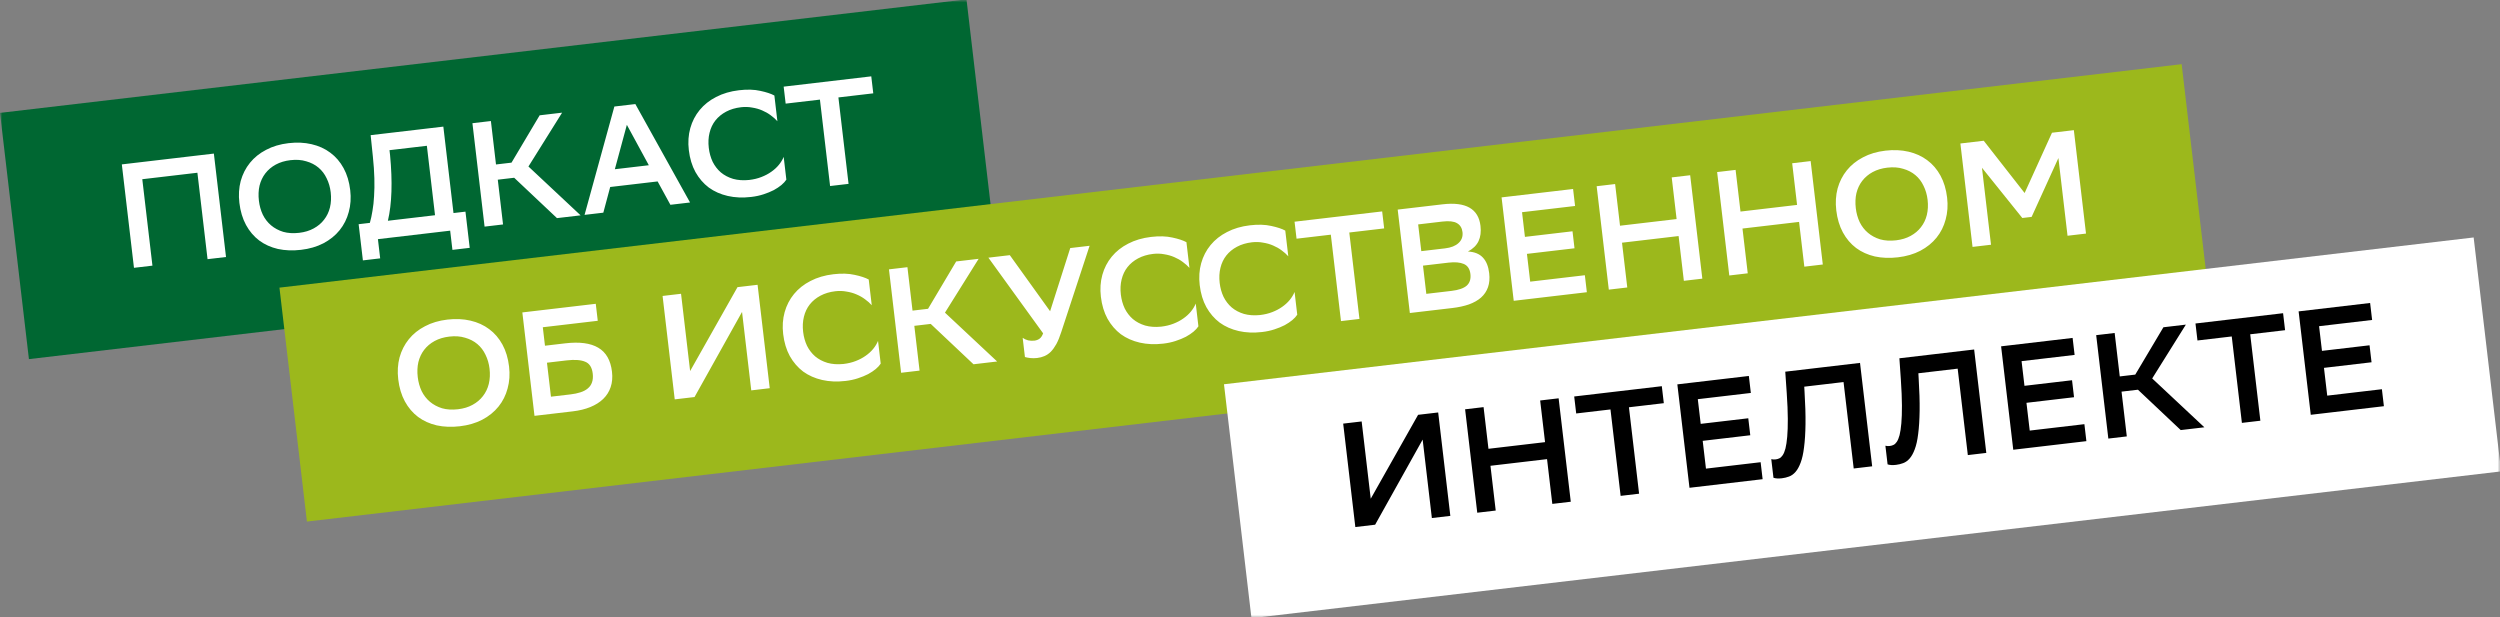
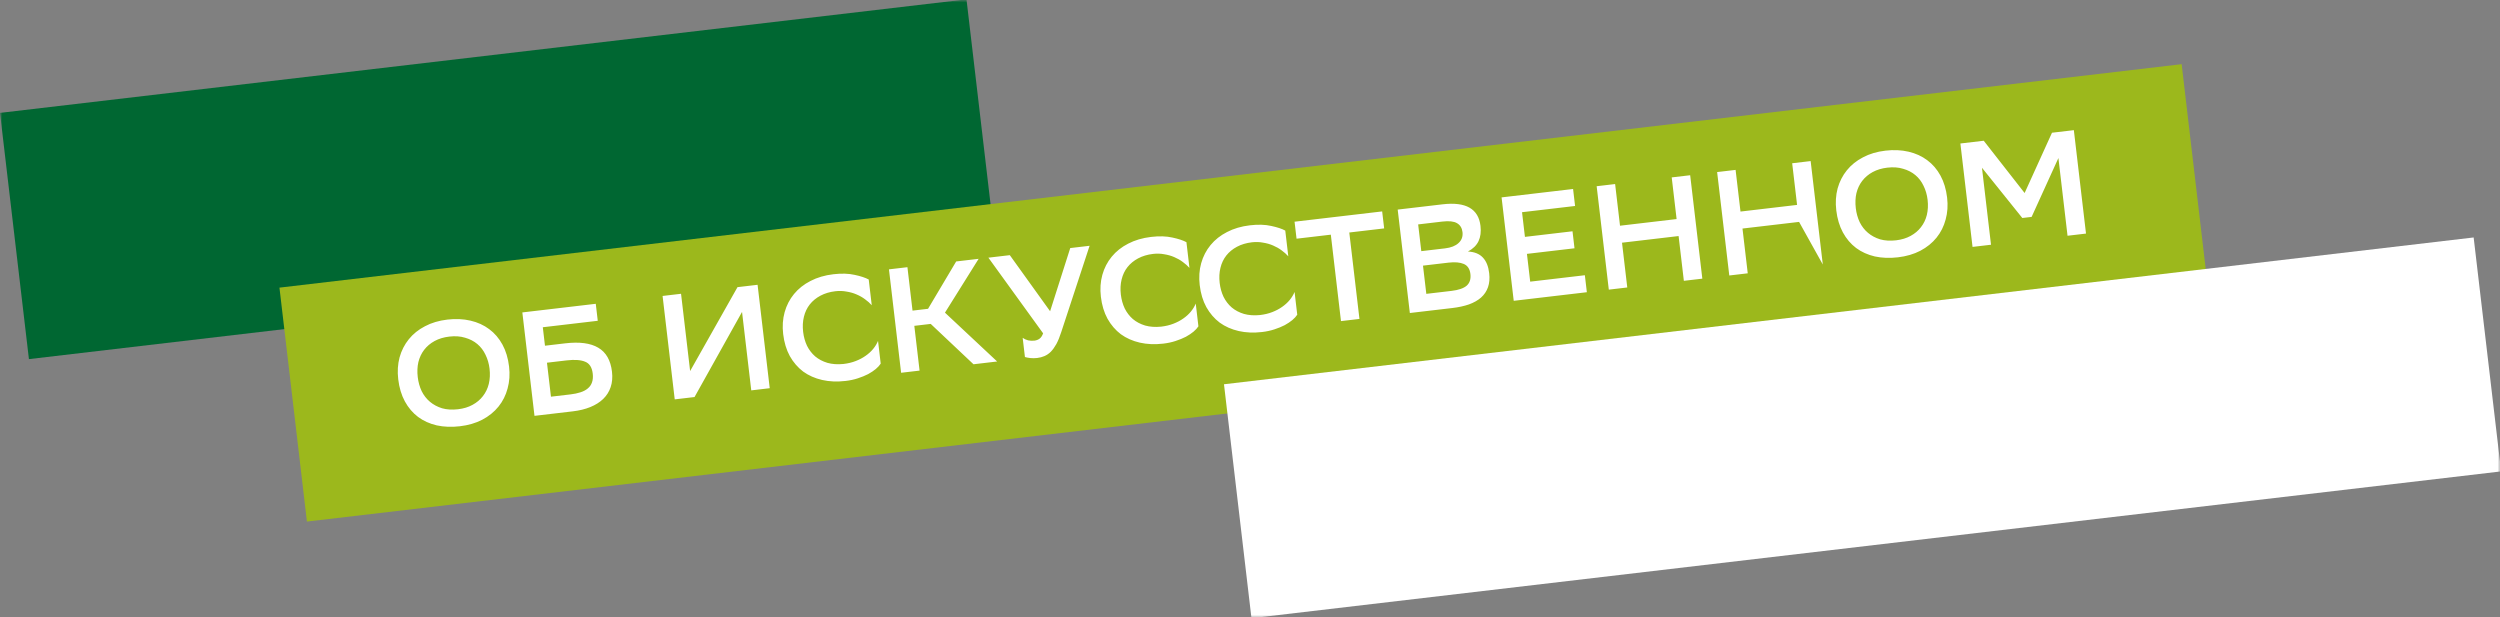
<svg xmlns="http://www.w3.org/2000/svg" width="494" height="122" viewBox="0 0 494 122" fill="none">
  <rect x="0" y="0" width="494" height="122" fill="#808080" stroke="none" />
  <mask id="mask0_413_243" style="mask-type:alpha" maskUnits="userSpaceOnUse" x="0" y="0" width="494" height="122">
    <rect width="494" height="122" fill="#D9D9D9" />
  </mask>
  <g mask="url(#mask0_413_243)">
    <rect width="192.291" height="48.991" transform="translate(0 22.305) rotate(-6.7)" fill="#006732" />
-     <path d="M39.006 34.133L28.116 35.412L30.122 52.491L26.473 52.92L24.073 32.484L42.26 30.347L44.661 50.783L41.012 51.212L39.006 34.133ZM47.302 40.084C47.121 38.547 47.209 37.106 47.564 35.762C47.938 34.416 48.547 33.219 49.391 32.173C50.235 31.127 51.299 30.272 52.583 29.608C53.864 28.925 55.341 28.485 57.015 28.288C58.65 28.096 60.167 28.165 61.567 28.493C62.987 28.82 64.227 29.384 65.288 30.187C66.347 30.97 67.216 31.983 67.895 33.225C68.573 34.468 69.01 35.916 69.204 37.57C69.385 39.108 69.288 40.55 68.913 41.896C68.558 43.24 67.959 44.435 67.115 45.481C66.271 46.528 65.199 47.394 63.898 48.079C62.614 48.743 61.145 49.172 59.491 49.366C57.856 49.558 56.33 49.501 54.913 49.194C53.513 48.865 52.283 48.309 51.225 47.526C50.163 46.723 49.294 45.701 48.615 44.458C47.934 43.197 47.496 41.739 47.302 40.084ZM51.159 39.661C51.276 40.653 51.531 41.57 51.926 42.412C52.34 43.251 52.887 43.956 53.566 44.528C54.245 45.099 55.045 45.528 55.966 45.814C56.905 46.079 57.958 46.143 59.126 46.006C60.216 45.877 61.169 45.588 61.984 45.137C62.818 44.684 63.501 44.111 64.031 43.417C64.581 42.721 64.969 41.916 65.197 41.001C65.423 40.067 65.473 39.064 65.347 37.994C65.231 37.001 64.965 36.085 64.551 35.246C64.156 34.405 63.619 33.698 62.941 33.127C62.262 32.555 61.453 32.137 60.514 31.873C59.593 31.586 58.548 31.512 57.38 31.649C56.29 31.777 55.328 32.068 54.493 32.521C53.659 32.974 52.968 33.558 52.42 34.274C51.89 34.968 51.511 35.772 51.283 36.686C51.075 37.599 51.033 38.59 51.159 39.661ZM73.086 44.04C73.296 43.305 73.468 42.505 73.603 41.641C73.758 40.775 73.862 39.815 73.916 38.763C73.988 37.689 74.007 36.513 73.975 35.234C73.941 33.936 73.843 32.507 73.679 30.948L73.24 26.708L87.604 25.02L89.61 42.099L91.975 41.821L92.815 48.974L89.399 49.375L88.953 45.58L74.677 47.257L75.123 51.052L71.708 51.453L70.867 44.301L73.086 44.04ZM77.076 30.637C77.581 35.945 77.438 40.273 76.648 43.622L85.961 42.528L84.349 28.806L76.963 29.674L77.076 30.637ZM99.401 44.352L95.752 44.781L93.352 24.345L97.001 23.916L98.009 32.499L101.074 32.139L106.635 22.785L111.072 22.263L104.42 32.901L114.728 42.552L110.057 43.1L101.603 35.126L98.362 35.506L99.401 44.352ZM136.354 40.011L132.471 40.467L129.946 35.851L120.574 36.952L119.217 42.024L115.509 42.46L121.399 21.05L125.545 20.563L136.354 40.011ZM128.208 32.651L123.867 24.667L121.494 33.44L128.208 32.651ZM155.384 35.496C155.167 35.838 154.844 36.191 154.413 36.558C154 36.902 153.497 37.237 152.904 37.564C152.308 37.87 151.631 38.147 150.87 38.395C150.13 38.639 149.321 38.813 148.445 38.916C146.772 39.113 145.225 39.048 143.805 38.721C142.386 38.395 141.137 37.841 140.059 37.06C138.997 36.257 138.118 35.236 137.42 33.996C136.741 32.754 136.304 31.305 136.11 29.651C135.929 28.114 136.026 26.672 136.401 25.325C136.776 23.979 137.395 22.782 138.258 21.733C139.121 20.685 140.205 19.827 141.508 19.161C142.828 18.474 144.334 18.03 146.028 17.831C147.643 17.641 149.049 17.683 150.245 17.957C151.439 18.212 152.363 18.517 153.017 18.875L153.613 23.954C153.249 23.543 152.809 23.151 152.291 22.778C151.793 22.402 151.233 22.083 150.61 21.821C150.007 21.557 149.344 21.368 148.62 21.256C147.914 21.122 147.181 21.099 146.422 21.189C145.313 21.319 144.331 21.612 143.477 22.067C142.623 22.523 141.921 23.099 141.371 23.794C140.821 24.49 140.434 25.305 140.208 26.24C139.98 27.154 139.929 28.147 140.055 29.217C140.171 30.21 140.427 31.127 140.822 31.969C141.234 32.788 141.77 33.485 142.429 34.059C143.108 34.63 143.918 35.058 144.859 35.342C145.797 35.607 146.852 35.68 148.022 35.562C148.917 35.457 149.723 35.264 150.44 34.982C151.176 34.699 151.826 34.356 152.391 33.954C152.975 33.55 153.474 33.097 153.888 32.594C154.303 32.092 154.625 31.56 154.856 31.001L155.384 35.496ZM172.558 18.444L165.668 19.253L167.675 36.332L164.025 36.76L162.019 19.682L155.246 20.477L154.852 17.12L172.164 15.086L172.558 18.444Z" fill="white" />
    <rect width="378.459" height="46.542" transform="translate(55.219 56.836) rotate(-6.7)" fill="#9CB81C" />
-     <path d="M78.69 74.946C78.509 73.408 78.597 71.968 78.952 70.624C79.326 69.277 79.936 68.081 80.779 67.035C81.623 65.989 82.687 65.133 83.971 64.47C85.252 63.786 86.729 63.346 88.403 63.15C90.038 62.958 91.555 63.026 92.956 63.355C94.375 63.681 95.615 64.246 96.677 65.049C97.735 65.832 98.604 66.845 99.283 68.087C99.962 69.329 100.398 70.778 100.592 72.432C100.773 73.97 100.676 75.412 100.301 76.758C99.946 78.102 99.347 79.297 98.503 80.343C97.659 81.389 96.587 82.255 95.286 82.941C94.002 83.605 92.534 84.034 90.879 84.228C89.244 84.42 87.718 84.363 86.301 84.055C84.901 83.727 83.671 83.171 82.613 82.387C81.552 81.585 80.682 80.562 80.003 79.32C79.322 78.058 78.884 76.6 78.69 74.946ZM82.547 74.522C82.664 75.515 82.919 76.432 83.314 77.273C83.728 78.113 84.275 78.818 84.954 79.389C85.633 79.961 86.433 80.39 87.354 80.676C88.293 80.941 89.346 81.004 90.514 80.867C91.604 80.739 92.556 80.45 93.372 79.999C94.206 79.546 94.889 78.972 95.419 78.278C95.969 77.582 96.357 76.777 96.585 75.862C96.811 74.928 96.861 73.926 96.735 72.856C96.619 71.863 96.353 70.947 95.939 70.108C95.544 69.266 95.007 68.56 94.329 67.988C93.65 67.417 92.841 66.999 91.902 66.734C90.981 66.448 89.936 66.373 88.768 66.511C87.678 66.639 86.716 66.929 85.881 67.382C85.047 67.836 84.356 68.42 83.808 69.135C83.278 69.829 82.899 70.633 82.671 71.548C82.463 72.46 82.421 73.452 82.547 74.522ZM103.215 61.735L117.724 60.031L118.118 63.388L107.258 64.664L107.687 68.313L111.687 67.843C114.509 67.512 116.683 67.799 118.21 68.705C119.757 69.608 120.663 71.189 120.928 73.447C121.061 74.576 120.973 75.592 120.665 76.496C120.374 77.379 119.883 78.157 119.193 78.83C118.519 79.481 117.674 80.015 116.658 80.43C115.641 80.846 114.481 81.13 113.177 81.283L105.615 82.171L103.215 61.735ZM108.081 71.671L108.87 78.385L112.753 77.929C113.473 77.844 114.118 77.71 114.688 77.524C115.278 77.337 115.761 77.082 116.138 76.762C116.534 76.439 116.813 76.041 116.974 75.569C117.153 75.074 117.202 74.486 117.122 73.805C116.978 72.579 116.472 71.8 115.605 71.468C114.754 71.114 113.541 71.029 111.964 71.214L108.081 71.671ZM136.369 73.32L145.728 56.741L149.698 56.275L152.099 76.71L148.449 77.139L146.628 61.637L137.239 78.456L133.327 78.916L130.926 58.48L134.575 58.051L136.369 73.32ZM174.028 71.855C173.811 72.197 173.488 72.55 173.057 72.916C172.644 73.261 172.141 73.596 171.548 73.922C170.952 74.229 170.275 74.506 169.514 74.753C168.774 74.998 167.965 75.172 167.09 75.275C165.416 75.472 163.869 75.407 162.45 75.08C161.03 74.754 159.781 74.2 158.703 73.419C157.642 72.616 156.762 71.595 156.064 70.355C155.385 69.113 154.949 67.664 154.754 66.01C154.574 64.472 154.671 63.031 155.045 61.684C155.42 60.338 156.039 59.141 156.902 58.092C157.766 57.044 158.849 56.186 160.152 55.52C161.472 54.832 162.978 54.389 164.672 54.19C166.287 54 167.693 54.042 168.889 54.316C170.083 54.57 171.007 54.876 171.661 55.233L172.258 60.313C171.894 59.902 171.453 59.51 170.935 59.137C170.438 58.761 169.877 58.442 169.254 58.18C168.651 57.915 167.988 57.727 167.264 57.615C166.558 57.481 165.825 57.458 165.066 57.547C163.957 57.678 162.975 57.971 162.121 58.426C161.267 58.882 160.565 59.457 160.015 60.153C159.466 60.849 159.078 61.664 158.852 62.598C158.624 63.513 158.573 64.506 158.699 65.576C158.815 66.569 159.071 67.486 159.466 68.327C159.878 69.147 160.414 69.844 161.073 70.418C161.752 70.989 162.562 71.417 163.503 71.701C164.442 71.965 165.496 72.039 166.666 71.921C167.561 71.816 168.367 71.623 169.084 71.341C169.82 71.057 170.47 70.715 171.035 70.313C171.619 69.909 172.118 69.455 172.533 68.953C172.947 68.45 173.27 67.919 173.5 67.359L174.028 71.855ZM181.708 73.232L178.059 73.661L175.658 53.225L179.307 52.796L180.316 61.379L183.381 61.019L188.941 51.664L193.379 51.143L186.726 61.78L197.035 71.431L192.364 71.98L183.91 64.005L180.669 64.386L181.708 73.232ZM204.395 67.311C204.784 67.265 205.124 67.137 205.415 66.925C205.706 66.713 205.941 66.36 206.119 65.865L195.306 50.917L199.54 50.419L207.501 61.501L211.48 49.017L215.304 48.567L209.702 65.622C209.398 66.566 209.076 67.353 208.736 67.985C208.394 68.597 208.029 69.104 207.642 69.505C207.253 69.886 206.832 70.172 206.381 70.363C205.95 70.552 205.471 70.677 204.946 70.739C204.479 70.794 204.025 70.798 203.586 70.751C203.165 70.701 202.812 70.634 202.526 70.55L202.08 66.754C202.382 66.975 202.737 67.141 203.145 67.251C203.55 67.341 203.967 67.362 204.395 67.311ZM236.807 64.48C236.59 64.821 236.267 65.175 235.836 65.541C235.423 65.886 234.92 66.221 234.327 66.547C233.731 66.854 233.053 67.131 232.293 67.378C231.552 67.623 230.744 67.797 229.868 67.9C228.194 68.097 226.648 68.031 225.228 67.705C223.809 67.379 222.56 66.825 221.481 66.044C220.42 65.241 219.541 64.22 218.843 62.98C218.164 61.737 217.727 60.289 217.533 58.635C217.352 57.097 217.449 55.655 217.824 54.309C218.199 52.963 218.817 51.765 219.681 50.717C220.544 49.668 221.627 48.811 222.93 48.145C224.251 47.457 225.757 47.014 227.45 46.815C229.066 46.625 230.472 46.667 231.668 46.941C232.862 47.195 233.786 47.501 234.44 47.858L235.036 52.938C234.672 52.527 234.232 52.135 233.714 51.762C233.216 51.386 232.656 51.067 232.033 50.805C231.43 50.54 230.766 50.352 230.043 50.239C229.337 50.105 228.604 50.083 227.845 50.172C226.735 50.303 225.754 50.595 224.9 51.051C224.045 51.506 223.344 52.082 222.794 52.778C222.244 53.474 221.857 54.289 221.631 55.223C221.403 56.138 221.352 57.131 221.478 58.201C221.594 59.194 221.85 60.111 222.245 60.952C222.657 61.772 223.192 62.469 223.852 63.042C224.531 63.614 225.34 64.041 226.282 64.326C227.22 64.59 228.275 64.664 229.445 64.546C230.34 64.441 231.146 64.247 231.863 63.966C232.599 63.682 233.249 63.339 233.814 62.938C234.398 62.534 234.897 62.08 235.311 61.578C235.726 61.075 236.048 60.544 236.278 59.984L236.807 64.48ZM256.336 62.186C256.119 62.527 255.796 62.881 255.365 63.247C254.952 63.592 254.449 63.927 253.856 64.253C253.26 64.56 252.583 64.837 251.822 65.084C251.082 65.329 250.273 65.503 249.398 65.606C247.724 65.802 246.177 65.737 244.758 65.411C243.338 65.084 242.089 64.531 241.011 63.749C239.95 62.947 239.07 61.925 238.372 60.685C237.693 59.443 237.257 57.995 237.062 56.341C236.882 54.803 236.979 53.361 237.353 52.015C237.728 50.669 238.347 49.471 239.21 48.423C240.074 47.374 241.157 46.517 242.46 45.851C243.78 45.163 245.286 44.719 246.98 44.521C248.595 44.331 250.001 44.373 251.197 44.647C252.391 44.901 253.315 45.207 253.969 45.564L254.566 50.644C254.202 50.233 253.761 49.841 253.243 49.467C252.746 49.092 252.185 48.773 251.562 48.511C250.959 48.246 250.296 48.058 249.572 47.945C248.866 47.811 248.133 47.789 247.374 47.878C246.265 48.008 245.283 48.301 244.429 48.757C243.575 49.212 242.873 49.788 242.323 50.484C241.774 51.18 241.386 51.995 241.16 52.929C240.932 53.844 240.881 54.836 241.007 55.907C241.123 56.899 241.379 57.816 241.774 58.658C242.186 59.478 242.722 60.175 243.381 60.748C244.06 61.319 244.87 61.747 245.811 62.031C246.749 62.296 247.804 62.369 248.974 62.252C249.869 62.147 250.675 61.953 251.392 61.672C252.128 61.388 252.778 61.045 253.343 60.643C253.927 60.239 254.426 59.786 254.841 59.283C255.255 58.781 255.577 58.25 255.808 57.69L256.336 62.186ZM273.51 45.133L266.62 45.943L268.627 63.021L264.978 63.45L262.971 46.371L256.198 47.167L255.804 43.809L273.116 41.776L273.51 45.133ZM278.585 61.851L276.184 41.415L285.059 40.373C289.652 39.833 292.148 41.257 292.546 44.643C292.683 45.811 292.554 46.812 292.159 47.648C291.764 48.484 291.064 49.168 290.062 49.7C291.352 49.766 292.336 50.163 293.013 50.892C293.689 51.602 294.105 52.629 294.263 53.971C294.386 55.023 294.308 55.949 294.027 56.752C293.747 57.554 293.285 58.24 292.641 58.809C292.015 59.356 291.219 59.805 290.254 60.155C289.306 60.483 288.209 60.721 286.963 60.867L278.585 61.851ZM286.803 57.482C288.204 57.318 289.209 56.972 289.818 56.447C290.425 55.902 290.67 55.133 290.554 54.141C290.437 53.148 290.004 52.489 289.256 52.162C288.507 51.836 287.49 51.748 286.206 51.899L281.184 52.489L281.84 58.065L286.803 57.482ZM285.549 49.076C286.716 48.939 287.603 48.588 288.207 48.024C288.831 47.457 289.092 46.736 288.989 45.86C288.893 45.043 288.528 44.454 287.894 44.094C287.279 43.733 286.319 43.628 285.015 43.781L280.228 44.344L280.848 49.628L285.549 49.076ZM311.122 49.061L301.722 50.165L302.367 55.654L313.168 54.385L313.563 57.742L299.112 59.44L296.711 39.004L310.841 37.344L311.235 40.701L300.755 41.932L301.327 46.808L310.728 45.703L311.122 49.061ZM331.691 46.644L320.51 47.958L321.549 56.804L317.9 57.233L315.499 36.797L319.148 36.368L320.115 44.601L331.297 43.287L330.33 35.054L333.979 34.626L336.38 55.062L332.73 55.49L331.691 46.644ZM355.497 43.848L344.316 45.161L345.355 54.007L341.706 54.436L339.305 34L342.954 33.571L343.921 41.804L355.103 40.49L354.135 32.258L357.785 31.829L360.185 52.265L356.536 52.694L355.497 43.848ZM362.848 41.564C362.667 40.026 362.754 38.585 363.109 37.241C363.484 35.895 364.093 34.699 364.937 33.653C365.781 32.606 366.845 31.751 368.128 31.087C369.41 30.404 370.887 29.964 372.561 29.768C374.196 29.576 375.713 29.644 377.113 29.973C378.533 30.299 379.773 30.864 380.834 31.666C381.893 32.45 382.762 33.462 383.441 34.705C384.119 35.947 384.556 37.395 384.75 39.05C384.931 40.587 384.834 42.029 384.459 43.375C384.104 44.719 383.505 45.915 382.661 46.961C381.817 48.007 380.744 48.873 379.444 49.559C378.16 50.222 376.691 50.651 375.037 50.846C373.402 51.038 371.876 50.98 370.459 50.673C369.059 50.344 367.829 49.788 366.77 49.005C365.709 48.202 364.839 47.18 364.161 45.938C363.48 44.676 363.042 43.218 362.848 41.564ZM366.705 41.14C366.821 42.133 367.077 43.05 367.472 43.891C367.886 44.73 368.433 45.436 369.112 46.007C369.79 46.579 370.591 47.007 371.512 47.294C372.451 47.558 373.504 47.622 374.672 47.485C375.762 47.357 376.714 47.067 377.53 46.617C378.364 46.163 379.047 45.59 379.577 44.896C380.126 44.2 380.515 43.395 380.743 42.48C380.969 41.546 381.019 40.544 380.893 39.473C380.777 38.481 380.511 37.565 380.097 36.725C379.702 35.884 379.165 35.178 378.486 34.606C377.808 34.035 376.999 33.617 376.06 33.352C375.139 33.066 374.094 32.991 372.926 33.128C371.836 33.256 370.874 33.547 370.039 34C369.205 34.453 368.514 35.038 367.966 35.753C367.436 36.447 367.057 37.251 366.829 38.166C366.62 39.078 366.579 40.07 366.705 41.14ZM406.741 31.228L401.448 42.859L399.609 43.075L391.636 33.15L393.422 48.36L389.773 48.789L387.372 28.353L391.985 27.811L400.065 38.139L405.473 26.227L409.793 25.719L412.194 46.155L408.545 46.584L406.741 31.228Z" fill="white" />
+     <path d="M78.69 74.946C78.509 73.408 78.597 71.968 78.952 70.624C79.326 69.277 79.936 68.081 80.779 67.035C81.623 65.989 82.687 65.133 83.971 64.47C85.252 63.786 86.729 63.346 88.403 63.15C90.038 62.958 91.555 63.026 92.956 63.355C94.375 63.681 95.615 64.246 96.677 65.049C97.735 65.832 98.604 66.845 99.283 68.087C99.962 69.329 100.398 70.778 100.592 72.432C100.773 73.97 100.676 75.412 100.301 76.758C99.946 78.102 99.347 79.297 98.503 80.343C97.659 81.389 96.587 82.255 95.286 82.941C94.002 83.605 92.534 84.034 90.879 84.228C89.244 84.42 87.718 84.363 86.301 84.055C84.901 83.727 83.671 83.171 82.613 82.387C81.552 81.585 80.682 80.562 80.003 79.32C79.322 78.058 78.884 76.6 78.69 74.946ZM82.547 74.522C82.664 75.515 82.919 76.432 83.314 77.273C83.728 78.113 84.275 78.818 84.954 79.389C85.633 79.961 86.433 80.39 87.354 80.676C88.293 80.941 89.346 81.004 90.514 80.867C91.604 80.739 92.556 80.45 93.372 79.999C94.206 79.546 94.889 78.972 95.419 78.278C95.969 77.582 96.357 76.777 96.585 75.862C96.811 74.928 96.861 73.926 96.735 72.856C96.619 71.863 96.353 70.947 95.939 70.108C95.544 69.266 95.007 68.56 94.329 67.988C93.65 67.417 92.841 66.999 91.902 66.734C90.981 66.448 89.936 66.373 88.768 66.511C87.678 66.639 86.716 66.929 85.881 67.382C85.047 67.836 84.356 68.42 83.808 69.135C83.278 69.829 82.899 70.633 82.671 71.548C82.463 72.46 82.421 73.452 82.547 74.522ZM103.215 61.735L117.724 60.031L118.118 63.388L107.258 64.664L107.687 68.313L111.687 67.843C114.509 67.512 116.683 67.799 118.21 68.705C119.757 69.608 120.663 71.189 120.928 73.447C121.061 74.576 120.973 75.592 120.665 76.496C120.374 77.379 119.883 78.157 119.193 78.83C118.519 79.481 117.674 80.015 116.658 80.43C115.641 80.846 114.481 81.13 113.177 81.283L105.615 82.171L103.215 61.735ZM108.081 71.671L108.87 78.385L112.753 77.929C113.473 77.844 114.118 77.71 114.688 77.524C115.278 77.337 115.761 77.082 116.138 76.762C116.534 76.439 116.813 76.041 116.974 75.569C117.153 75.074 117.202 74.486 117.122 73.805C116.978 72.579 116.472 71.8 115.605 71.468C114.754 71.114 113.541 71.029 111.964 71.214L108.081 71.671ZM136.369 73.32L145.728 56.741L149.698 56.275L152.099 76.71L148.449 77.139L146.628 61.637L137.239 78.456L133.327 78.916L130.926 58.48L134.575 58.051L136.369 73.32ZM174.028 71.855C173.811 72.197 173.488 72.55 173.057 72.916C172.644 73.261 172.141 73.596 171.548 73.922C170.952 74.229 170.275 74.506 169.514 74.753C168.774 74.998 167.965 75.172 167.09 75.275C165.416 75.472 163.869 75.407 162.45 75.08C161.03 74.754 159.781 74.2 158.703 73.419C157.642 72.616 156.762 71.595 156.064 70.355C155.385 69.113 154.949 67.664 154.754 66.01C154.574 64.472 154.671 63.031 155.045 61.684C155.42 60.338 156.039 59.141 156.902 58.092C157.766 57.044 158.849 56.186 160.152 55.52C161.472 54.832 162.978 54.389 164.672 54.19C166.287 54 167.693 54.042 168.889 54.316C170.083 54.57 171.007 54.876 171.661 55.233L172.258 60.313C171.894 59.902 171.453 59.51 170.935 59.137C170.438 58.761 169.877 58.442 169.254 58.18C168.651 57.915 167.988 57.727 167.264 57.615C166.558 57.481 165.825 57.458 165.066 57.547C163.957 57.678 162.975 57.971 162.121 58.426C161.267 58.882 160.565 59.457 160.015 60.153C159.466 60.849 159.078 61.664 158.852 62.598C158.624 63.513 158.573 64.506 158.699 65.576C158.815 66.569 159.071 67.486 159.466 68.327C159.878 69.147 160.414 69.844 161.073 70.418C161.752 70.989 162.562 71.417 163.503 71.701C164.442 71.965 165.496 72.039 166.666 71.921C167.561 71.816 168.367 71.623 169.084 71.341C169.82 71.057 170.47 70.715 171.035 70.313C171.619 69.909 172.118 69.455 172.533 68.953C172.947 68.45 173.27 67.919 173.5 67.359L174.028 71.855ZM181.708 73.232L178.059 73.661L175.658 53.225L179.307 52.796L180.316 61.379L183.381 61.019L188.941 51.664L193.379 51.143L186.726 61.78L197.035 71.431L192.364 71.98L183.91 64.005L180.669 64.386L181.708 73.232ZM204.395 67.311C204.784 67.265 205.124 67.137 205.415 66.925C205.706 66.713 205.941 66.36 206.119 65.865L195.306 50.917L199.54 50.419L207.501 61.501L211.48 49.017L215.304 48.567L209.702 65.622C209.398 66.566 209.076 67.353 208.736 67.985C208.394 68.597 208.029 69.104 207.642 69.505C207.253 69.886 206.832 70.172 206.381 70.363C205.95 70.552 205.471 70.677 204.946 70.739C204.479 70.794 204.025 70.798 203.586 70.751C203.165 70.701 202.812 70.634 202.526 70.55L202.08 66.754C202.382 66.975 202.737 67.141 203.145 67.251C203.55 67.341 203.967 67.362 204.395 67.311ZM236.807 64.48C236.59 64.821 236.267 65.175 235.836 65.541C235.423 65.886 234.92 66.221 234.327 66.547C233.731 66.854 233.053 67.131 232.293 67.378C231.552 67.623 230.744 67.797 229.868 67.9C228.194 68.097 226.648 68.031 225.228 67.705C223.809 67.379 222.56 66.825 221.481 66.044C220.42 65.241 219.541 64.22 218.843 62.98C218.164 61.737 217.727 60.289 217.533 58.635C217.352 57.097 217.449 55.655 217.824 54.309C218.199 52.963 218.817 51.765 219.681 50.717C220.544 49.668 221.627 48.811 222.93 48.145C224.251 47.457 225.757 47.014 227.45 46.815C229.066 46.625 230.472 46.667 231.668 46.941C232.862 47.195 233.786 47.501 234.44 47.858L235.036 52.938C234.672 52.527 234.232 52.135 233.714 51.762C233.216 51.386 232.656 51.067 232.033 50.805C231.43 50.54 230.766 50.352 230.043 50.239C229.337 50.105 228.604 50.083 227.845 50.172C226.735 50.303 225.754 50.595 224.9 51.051C224.045 51.506 223.344 52.082 222.794 52.778C222.244 53.474 221.857 54.289 221.631 55.223C221.403 56.138 221.352 57.131 221.478 58.201C221.594 59.194 221.85 60.111 222.245 60.952C222.657 61.772 223.192 62.469 223.852 63.042C224.531 63.614 225.34 64.041 226.282 64.326C227.22 64.59 228.275 64.664 229.445 64.546C230.34 64.441 231.146 64.247 231.863 63.966C232.599 63.682 233.249 63.339 233.814 62.938C234.398 62.534 234.897 62.08 235.311 61.578C235.726 61.075 236.048 60.544 236.278 59.984L236.807 64.48ZM256.336 62.186C256.119 62.527 255.796 62.881 255.365 63.247C254.952 63.592 254.449 63.927 253.856 64.253C253.26 64.56 252.583 64.837 251.822 65.084C251.082 65.329 250.273 65.503 249.398 65.606C247.724 65.802 246.177 65.737 244.758 65.411C243.338 65.084 242.089 64.531 241.011 63.749C239.95 62.947 239.07 61.925 238.372 60.685C237.693 59.443 237.257 57.995 237.062 56.341C236.882 54.803 236.979 53.361 237.353 52.015C237.728 50.669 238.347 49.471 239.21 48.423C240.074 47.374 241.157 46.517 242.46 45.851C243.78 45.163 245.286 44.719 246.98 44.521C248.595 44.331 250.001 44.373 251.197 44.647C252.391 44.901 253.315 45.207 253.969 45.564L254.566 50.644C254.202 50.233 253.761 49.841 253.243 49.467C252.746 49.092 252.185 48.773 251.562 48.511C250.959 48.246 250.296 48.058 249.572 47.945C248.866 47.811 248.133 47.789 247.374 47.878C246.265 48.008 245.283 48.301 244.429 48.757C243.575 49.212 242.873 49.788 242.323 50.484C241.774 51.18 241.386 51.995 241.16 52.929C240.932 53.844 240.881 54.836 241.007 55.907C241.123 56.899 241.379 57.816 241.774 58.658C242.186 59.478 242.722 60.175 243.381 60.748C244.06 61.319 244.87 61.747 245.811 62.031C246.749 62.296 247.804 62.369 248.974 62.252C249.869 62.147 250.675 61.953 251.392 61.672C252.128 61.388 252.778 61.045 253.343 60.643C253.927 60.239 254.426 59.786 254.841 59.283C255.255 58.781 255.577 58.25 255.808 57.69L256.336 62.186ZM273.51 45.133L266.62 45.943L268.627 63.021L264.978 63.45L262.971 46.371L256.198 47.167L255.804 43.809L273.116 41.776L273.51 45.133ZM278.585 61.851L276.184 41.415L285.059 40.373C289.652 39.833 292.148 41.257 292.546 44.643C292.683 45.811 292.554 46.812 292.159 47.648C291.764 48.484 291.064 49.168 290.062 49.7C291.352 49.766 292.336 50.163 293.013 50.892C293.689 51.602 294.105 52.629 294.263 53.971C294.386 55.023 294.308 55.949 294.027 56.752C293.747 57.554 293.285 58.24 292.641 58.809C292.015 59.356 291.219 59.805 290.254 60.155C289.306 60.483 288.209 60.721 286.963 60.867L278.585 61.851ZM286.803 57.482C288.204 57.318 289.209 56.972 289.818 56.447C290.425 55.902 290.67 55.133 290.554 54.141C290.437 53.148 290.004 52.489 289.256 52.162C288.507 51.836 287.49 51.748 286.206 51.899L281.184 52.489L281.84 58.065L286.803 57.482ZM285.549 49.076C286.716 48.939 287.603 48.588 288.207 48.024C288.831 47.457 289.092 46.736 288.989 45.86C288.893 45.043 288.528 44.454 287.894 44.094C287.279 43.733 286.319 43.628 285.015 43.781L280.228 44.344L280.848 49.628L285.549 49.076ZM311.122 49.061L301.722 50.165L302.367 55.654L313.168 54.385L313.563 57.742L299.112 59.44L296.711 39.004L310.841 37.344L311.235 40.701L300.755 41.932L301.327 46.808L310.728 45.703L311.122 49.061ZM331.691 46.644L320.51 47.958L321.549 56.804L317.9 57.233L315.499 36.797L319.148 36.368L320.115 44.601L331.297 43.287L330.33 35.054L333.979 34.626L336.38 55.062L332.73 55.49L331.691 46.644ZM355.497 43.848L344.316 45.161L345.355 54.007L341.706 54.436L339.305 34L342.954 33.571L343.921 41.804L355.103 40.49L354.135 32.258L357.785 31.829L360.185 52.265L355.497 43.848ZM362.848 41.564C362.667 40.026 362.754 38.585 363.109 37.241C363.484 35.895 364.093 34.699 364.937 33.653C365.781 32.606 366.845 31.751 368.128 31.087C369.41 30.404 370.887 29.964 372.561 29.768C374.196 29.576 375.713 29.644 377.113 29.973C378.533 30.299 379.773 30.864 380.834 31.666C381.893 32.45 382.762 33.462 383.441 34.705C384.119 35.947 384.556 37.395 384.75 39.05C384.931 40.587 384.834 42.029 384.459 43.375C384.104 44.719 383.505 45.915 382.661 46.961C381.817 48.007 380.744 48.873 379.444 49.559C378.16 50.222 376.691 50.651 375.037 50.846C373.402 51.038 371.876 50.98 370.459 50.673C369.059 50.344 367.829 49.788 366.77 49.005C365.709 48.202 364.839 47.18 364.161 45.938C363.48 44.676 363.042 43.218 362.848 41.564ZM366.705 41.14C366.821 42.133 367.077 43.05 367.472 43.891C367.886 44.73 368.433 45.436 369.112 46.007C369.79 46.579 370.591 47.007 371.512 47.294C372.451 47.558 373.504 47.622 374.672 47.485C375.762 47.357 376.714 47.067 377.53 46.617C378.364 46.163 379.047 45.59 379.577 44.896C380.126 44.2 380.515 43.395 380.743 42.48C380.969 41.546 381.019 40.544 380.893 39.473C380.777 38.481 380.511 37.565 380.097 36.725C379.702 35.884 379.165 35.178 378.486 34.606C377.808 34.035 376.999 33.617 376.06 33.352C375.139 33.066 374.094 32.991 372.926 33.128C371.836 33.256 370.874 33.547 370.039 34C369.205 34.453 368.514 35.038 367.966 35.753C367.436 36.447 367.057 37.251 366.829 38.166C366.62 39.078 366.579 40.07 366.705 41.14ZM406.741 31.228L401.448 42.859L399.609 43.075L391.636 33.15L393.422 48.36L389.773 48.789L387.372 28.353L391.985 27.811L400.065 38.139L405.473 26.227L409.793 25.719L412.194 46.155L408.545 46.584L406.741 31.228Z" fill="white" />
    <rect width="248.632" height="46.542" transform="translate(241.859 75.93) rotate(-6.7)" fill="white" />
-     <path d="M270.856 98.547L280.215 81.968L284.185 81.502L286.586 101.938L282.937 102.366L281.116 86.864L271.726 103.683L267.814 104.143L265.413 83.707L269.063 83.278L270.856 98.547ZM305.696 90.725L294.515 92.038L295.554 100.884L291.905 101.313L289.504 80.877L293.154 80.448L294.121 88.681L305.302 87.367L304.335 79.135L307.984 78.706L310.385 99.142L306.736 99.57L305.696 90.725ZM328.769 79.668L321.879 80.477L323.885 97.556L320.236 97.984L318.23 80.906L311.456 81.702L311.062 78.344L328.374 76.311L328.769 79.668ZM345.854 86.007L336.453 87.111L337.098 92.6L347.9 91.331L348.294 94.688L333.843 96.386L331.442 75.95L345.572 74.29L345.967 77.647L335.486 78.879L336.059 83.754L345.459 82.65L345.854 86.007ZM364.285 75.495L356.52 76.408L356.575 77.378C356.729 79.866 356.793 82.009 356.768 83.807C356.742 85.606 356.646 87.137 356.478 88.399C356.328 89.64 356.102 90.653 355.8 91.439C355.514 92.202 355.181 92.804 354.798 93.243C354.416 93.683 353.988 93.99 353.515 94.164C353.062 94.335 352.592 94.45 352.105 94.507C351.424 94.587 350.868 94.554 350.436 94.407L350.004 90.729C350.166 90.769 350.317 90.79 350.456 90.794C350.613 90.795 350.761 90.788 350.897 90.772C351.13 90.744 351.359 90.678 351.584 90.573C351.828 90.465 352.05 90.261 352.252 89.961C352.471 89.64 352.655 89.194 352.805 88.624C352.953 88.034 353.069 87.261 353.154 86.304C353.239 85.347 353.278 84.168 353.271 82.768C353.265 81.368 353.195 79.679 353.061 77.702L352.768 73.445L367.54 71.709L369.941 92.145L366.292 92.574L364.285 75.495ZM386.837 72.846L379.071 73.758L379.126 74.729C379.28 77.216 379.344 79.36 379.319 81.158C379.293 82.957 379.197 84.487 379.03 85.75C378.879 86.991 378.653 88.004 378.351 88.79C378.066 89.553 377.732 90.155 377.349 90.594C376.967 91.034 376.539 91.341 376.066 91.514C375.613 91.686 375.143 91.8 374.656 91.858C373.975 91.938 373.419 91.904 372.987 91.758L372.555 88.079C372.718 88.119 372.868 88.141 373.007 88.145C373.165 88.146 373.312 88.138 373.448 88.122C373.682 88.095 373.911 88.029 374.135 87.923C374.379 87.816 374.602 87.612 374.803 87.312C375.022 86.99 375.206 86.544 375.356 85.974C375.504 85.385 375.62 84.612 375.705 83.654C375.79 82.697 375.829 81.519 375.823 80.119C375.816 78.719 375.746 77.03 375.612 75.053L375.319 70.796L390.092 69.06L392.492 89.496L388.843 89.925L386.837 72.846ZM409.83 78.491L400.429 79.596L401.074 85.084L411.876 83.815L412.27 87.172L397.819 88.87L395.418 68.434L409.548 66.774L409.943 70.132L399.462 71.363L400.035 76.238L409.435 75.134L409.83 78.491ZM420.256 86.234L416.607 86.663L414.206 66.227L417.856 65.798L418.864 74.382L421.929 74.021L427.49 64.667L431.927 64.145L425.274 74.783L435.583 84.434L430.912 84.983L422.458 77.008L419.217 77.388L420.256 86.234ZM451.532 65.246L444.642 66.055L446.649 83.134L442.999 83.562L440.993 66.484L434.22 67.28L433.826 63.922L451.138 61.889L451.532 65.246ZM468.617 71.585L459.217 72.689L459.861 78.178L470.663 76.909L471.058 80.266L456.607 81.964L454.206 61.528L468.336 59.868L468.73 63.225L458.249 64.457L458.822 69.332L468.223 68.228L468.617 71.585Z" fill="black" />
  </g>
</svg>